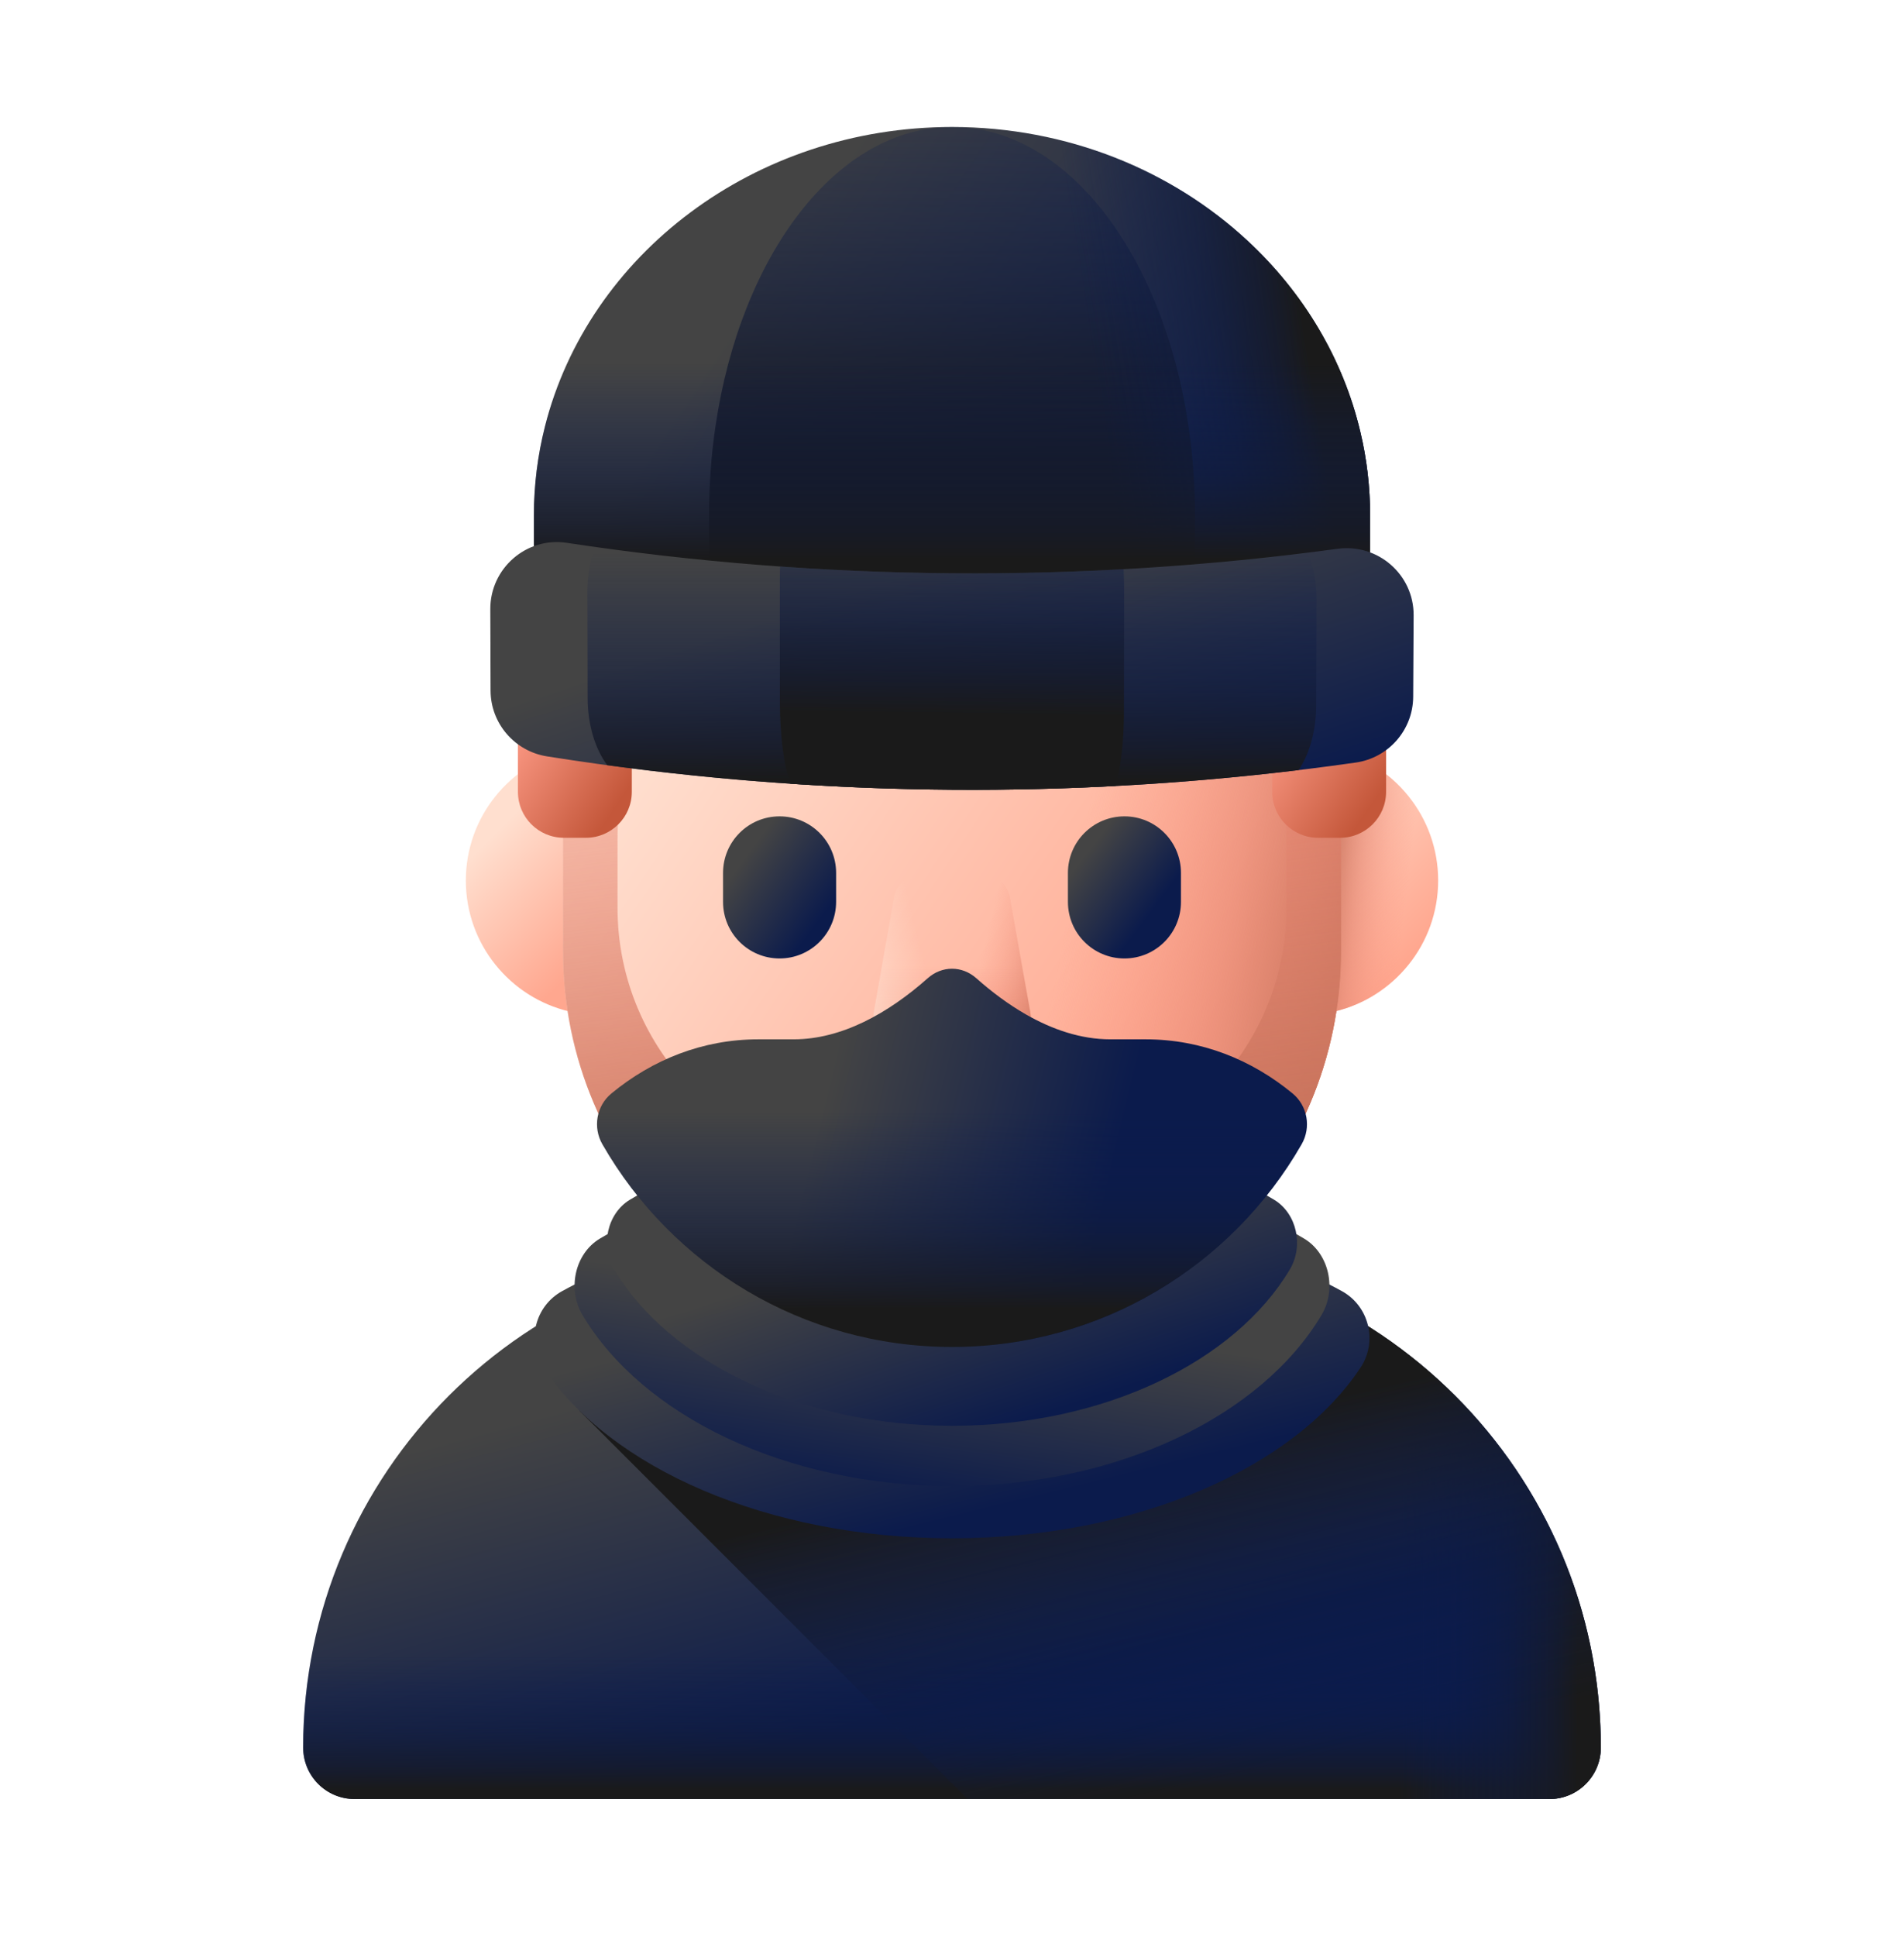
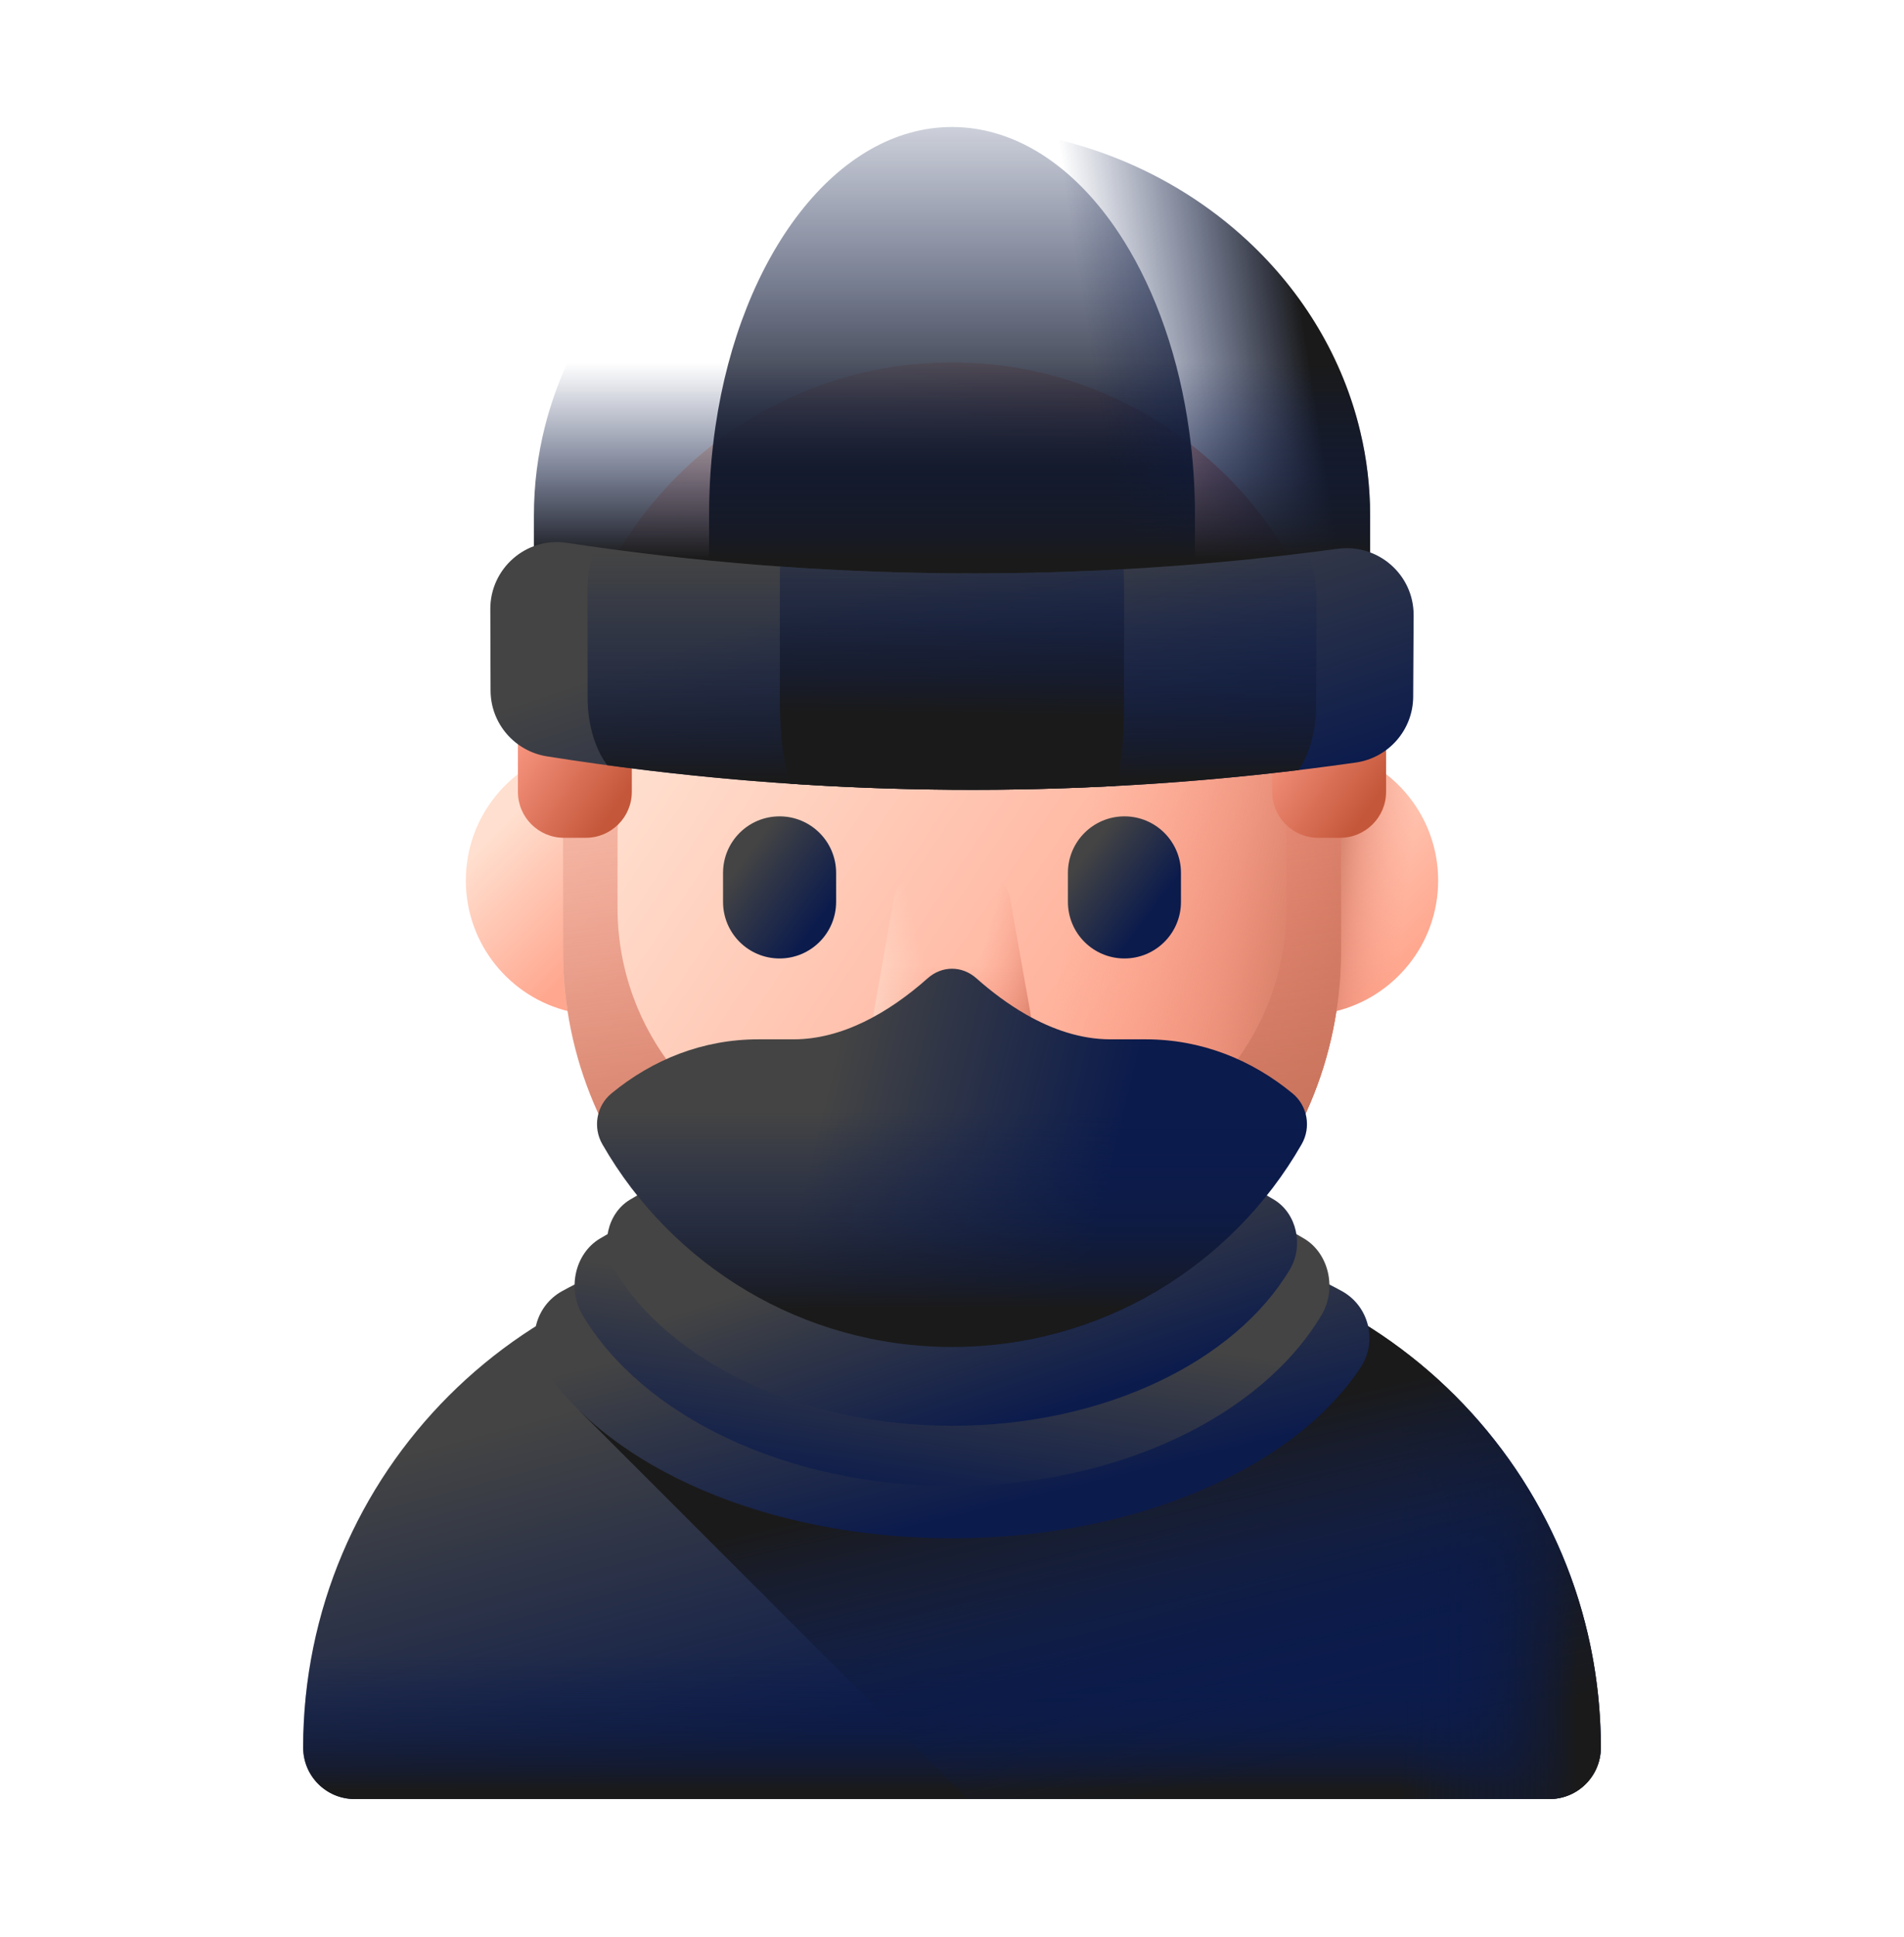
<svg xmlns="http://www.w3.org/2000/svg" width="60" height="61" viewBox="0 0 60 61" fill="none">
  <path d="M48.824 56.663H11.176C10.28 56.663 9.554 55.937 9.554 55.041C9.554 46.386 16.57 39.37 25.224 39.37H34.776C43.43 39.37 50.446 46.386 50.446 55.041C50.446 55.937 49.72 56.663 48.824 56.663Z" fill="url(#paint0_linear_172_128)" />
  <path d="M9.554 55.041C9.554 55.937 10.28 56.663 11.176 56.663H48.824C49.271 56.663 49.678 56.482 49.971 56.188C50.265 55.895 50.446 55.489 50.446 55.041C50.446 52.926 50.026 50.91 49.267 49.069H10.733C9.974 50.91 9.554 52.926 9.554 55.041Z" fill="url(#paint1_linear_172_128)" />
  <path d="M38.882 39.914V56.663H48.824C49.271 56.663 49.678 56.482 49.971 56.188C50.265 55.895 50.446 55.488 50.446 55.041C50.446 47.807 45.544 41.718 38.882 39.914Z" fill="url(#paint2_linear_172_128)" />
  <path d="M50.446 55.041C50.446 46.386 43.43 39.37 34.776 39.37H25.224C24.534 39.37 23.854 39.415 23.187 39.502L18.258 44.431L30.491 56.663H48.824C49.72 56.663 50.446 55.937 50.446 55.041Z" fill="url(#paint3_linear_172_128)" />
  <path d="M42.878 43.068C43.418 42.248 43.143 41.134 42.282 40.663C40.053 39.444 37.495 38.751 34.776 38.751H25.224C22.505 38.751 19.947 39.444 17.718 40.663C16.857 41.134 16.582 42.248 17.123 43.068C19.205 46.226 24.186 48.45 30 48.45C35.814 48.45 40.795 46.226 42.878 43.068Z" fill="url(#paint4_linear_172_128)" />
  <path d="M41.643 41.421C42.131 40.601 41.883 39.487 41.104 39.016C39.089 37.797 36.777 37.104 34.318 37.104H25.682C23.223 37.104 20.911 37.797 18.896 39.016C18.117 39.487 17.869 40.601 18.358 41.421C20.24 44.579 24.744 46.803 30 46.803C35.256 46.803 39.76 44.579 41.643 41.421Z" fill="url(#paint5_linear_172_128)" />
  <path d="M40.644 39.986C41.091 39.237 40.864 38.219 40.152 37.788C38.31 36.673 36.196 36.039 33.947 36.039H26.053C23.804 36.039 21.69 36.673 19.848 37.788C19.136 38.219 18.909 39.237 19.356 39.986C21.077 42.874 25.194 44.907 30 44.907C34.806 44.907 38.923 42.874 40.644 39.986Z" fill="url(#paint6_linear_172_128)" />
  <path d="M14.68 27.732C14.68 25.728 16.071 24.049 17.94 23.608C18.44 23.49 18.917 23.876 18.917 24.39V31.075C18.917 31.588 18.44 31.975 17.94 31.857C16.071 31.416 14.68 29.736 14.68 27.732Z" fill="url(#paint7_linear_172_128)" />
  <path d="M45.32 27.732C45.32 25.728 43.929 24.049 42.059 23.608C41.56 23.49 41.082 23.876 41.082 24.39V31.075C41.082 31.588 41.56 31.975 42.059 31.857C43.929 31.416 45.32 29.736 45.32 27.732Z" fill="url(#paint8_linear_172_128)" />
  <path d="M45.32 27.732C45.32 25.728 43.929 24.049 42.059 23.608C41.56 23.49 41.082 23.876 41.082 24.39V31.075C41.082 31.588 41.56 31.975 42.059 31.857C43.929 31.416 45.32 29.736 45.32 27.732Z" fill="url(#paint9_linear_172_128)" />
  <path d="M30 42.219C23.23 42.219 17.742 36.731 17.742 29.961V23.674C17.742 16.904 23.23 11.416 30 11.416C36.77 11.416 42.258 16.904 42.258 23.674V29.961C42.258 36.731 36.77 42.219 30 42.219Z" fill="url(#paint10_linear_172_128)" />
  <path d="M30 11.416V42.219C36.77 42.219 42.258 36.731 42.258 29.961V23.674C42.258 16.904 36.77 11.416 30 11.416Z" fill="url(#paint11_linear_172_128)" />
  <path d="M30 11.416C23.23 11.416 17.742 16.904 17.742 23.674V29.961C17.742 36.731 23.23 42.219 30 42.219C36.77 42.219 42.258 36.731 42.258 29.961V23.674C42.258 16.904 36.77 11.416 30 11.416ZM40.539 28.589C40.539 33.102 36.881 36.76 32.368 36.76H27.632C23.119 36.76 19.46 33.102 19.46 28.589V26.416C19.46 21.904 23.119 18.245 27.632 18.245H32.368C36.881 18.245 40.539 21.904 40.539 26.416V28.589Z" fill="url(#paint12_linear_172_128)" />
  <path d="M18.463 26.387H17.769C16.969 26.387 16.321 25.739 16.321 24.94V19.788H19.91V24.94C19.91 25.739 19.262 26.387 18.463 26.387Z" fill="url(#paint13_linear_172_128)" />
  <path d="M42.231 26.387H41.537C40.737 26.387 40.09 25.739 40.09 24.94V19.788H43.679V24.94C43.679 25.739 43.031 26.387 42.231 26.387Z" fill="url(#paint14_linear_172_128)" />
  <path d="M18.106 32.938C19.437 38.269 24.257 42.219 30 42.219C35.743 42.219 40.563 38.269 41.894 32.938H18.106Z" fill="url(#paint15_linear_172_128)" />
  <path d="M24.566 30.188C23.582 30.188 22.785 29.391 22.785 28.407V27.493C22.785 26.509 23.582 25.712 24.566 25.712C25.55 25.712 26.348 26.509 26.348 27.493V28.407C26.347 29.391 25.55 30.188 24.566 30.188Z" fill="url(#paint16_linear_172_128)" />
  <path d="M35.434 30.188C34.45 30.188 33.653 29.391 33.653 28.407V27.493C33.653 26.509 34.45 25.712 35.434 25.712C36.418 25.712 37.215 26.509 37.215 27.493V28.407C37.215 29.391 36.418 30.188 35.434 30.188Z" fill="url(#paint17_linear_172_128)" />
  <path d="M30.677 33.987H29.323C28.194 33.987 27.339 32.967 27.537 31.856L28.173 28.279C28.254 27.823 28.651 27.491 29.113 27.491H30.887C31.349 27.491 31.745 27.823 31.826 28.279L32.463 31.856C32.66 32.967 31.806 33.987 30.677 33.987Z" fill="url(#paint18_linear_172_128)" />
  <path d="M30.677 33.987H29.323C28.194 33.987 27.339 32.967 27.537 31.856L28.173 28.279C28.254 27.823 28.651 27.491 29.113 27.491H30.887C31.349 27.491 31.745 27.823 31.826 28.279L32.463 31.856C32.66 32.967 31.806 33.987 30.677 33.987Z" fill="url(#paint19_linear_172_128)" />
  <path d="M29.323 33.987H30.677C31.806 33.987 32.66 32.967 32.463 31.856L31.826 28.279C31.745 27.823 31.349 27.491 30.887 27.491H29.113C28.651 27.491 28.254 27.823 28.173 28.279L27.537 31.856C27.339 32.967 28.194 33.987 29.323 33.987Z" fill="url(#paint20_linear_172_128)" />
  <path d="M36.103 32.735H34.988C34.069 32.735 33.165 32.43 32.32 31.945C31.774 31.631 31.252 31.242 30.767 30.811C30.545 30.615 30.276 30.511 30 30.511C29.723 30.511 29.453 30.616 29.232 30.813C27.993 31.912 26.524 32.735 25.012 32.735H23.897C22.145 32.735 20.562 33.373 19.268 34.439C18.794 34.829 18.677 35.508 18.983 36.04C21.173 39.854 25.286 42.424 30 42.424C34.714 42.424 38.827 39.854 41.017 36.04C41.323 35.508 41.205 34.829 40.732 34.439C39.438 33.373 37.855 32.735 36.103 32.735Z" fill="url(#paint21_linear_172_128)" />
  <path d="M36.103 32.735H34.988C34.069 32.735 33.165 32.43 32.32 31.945C31.774 31.631 31.252 31.242 30.767 30.811C30.545 30.615 30.276 30.511 30 30.511C29.723 30.511 29.453 30.616 29.232 30.813C27.993 31.912 26.524 32.735 25.012 32.735H23.897C22.145 32.735 20.562 33.373 19.268 34.439C18.794 34.829 18.677 35.508 18.983 36.04C21.173 39.854 25.286 42.424 30 42.424C34.714 42.424 38.827 39.854 41.017 36.04C41.323 35.508 41.205 34.829 40.732 34.439C39.438 33.373 37.855 32.735 36.103 32.735Z" fill="url(#paint22_linear_172_128)" />
-   <path d="M43.175 16.234V20.386C34.431 21.498 25.55 21.436 16.825 20.205V16.234C16.825 15.269 16.945 14.331 17.173 13.431C18.538 8.025 23.763 4 30 4C33.638 4 36.932 5.369 39.316 7.584C41.065 9.208 42.324 11.286 42.87 13.612C43.071 14.457 43.175 15.334 43.175 16.234Z" fill="url(#paint23_linear_172_128)" />
  <path d="M37.656 16.234V20.386C32.575 21.498 27.414 21.436 22.344 20.205V16.234C22.344 15.269 22.413 14.331 22.546 13.431C23.339 8.025 26.375 4 30 4C32.114 4 34.028 5.369 35.414 7.584C36.43 9.208 37.162 11.286 37.479 13.612C37.596 14.457 37.656 15.334 37.656 16.234Z" fill="url(#paint24_linear_172_128)" />
  <path d="M39.316 7.584C36.932 5.369 33.638 4 30 4C30 4 29.999 4 29.999 4V21.174C34.401 21.204 38.805 20.942 43.175 20.386V16.234C43.175 15.334 43.071 14.456 42.87 13.612C42.324 11.286 41.065 9.208 39.316 7.584Z" fill="url(#paint25_linear_172_128)" />
  <path d="M17.173 13.431C16.945 14.331 16.825 15.269 16.825 16.234V20.205C25.55 21.436 34.431 21.498 43.175 20.386V16.234C43.175 15.334 43.071 14.457 42.87 13.612C42.538 12.198 41.941 10.876 41.132 9.691H18.866C18.092 10.825 17.513 12.085 17.173 13.431Z" fill="url(#paint26_linear_172_128)" />
  <path d="M44.533 21.948C44.539 21.161 44.543 20.226 44.547 19.377C44.552 18.095 43.42 17.113 42.15 17.285C34.089 18.377 25.903 18.313 17.86 17.097C16.589 16.904 15.448 17.898 15.451 19.183C15.453 20.035 15.456 20.969 15.459 21.753C15.463 22.787 16.218 23.662 17.24 23.823C25.672 25.158 34.268 25.224 42.721 24.018C43.755 23.871 44.526 22.992 44.533 21.948Z" fill="url(#paint27_linear_172_128)" />
  <path d="M40.922 24.255C41.26 23.756 41.472 23.036 41.475 22.24C41.48 21.217 41.483 20.002 41.486 18.898C41.487 18.344 41.389 17.833 41.22 17.405C33.757 18.332 26.197 18.272 18.75 17.226C18.599 17.639 18.511 18.124 18.512 18.647C18.513 19.753 18.515 20.968 18.518 21.986C18.52 22.834 18.759 23.599 19.137 24.101C26.36 25.079 33.685 25.131 40.922 24.255Z" fill="url(#paint28_linear_172_128)" />
  <path d="M35.16 24.755C35.318 24.179 35.417 23.35 35.419 22.436C35.421 21.254 35.422 19.851 35.423 18.577C35.424 18.353 35.418 18.136 35.407 17.927C31.801 18.127 28.184 18.099 24.582 17.842C24.577 17.988 24.574 18.136 24.574 18.287C24.575 19.564 24.576 20.967 24.577 22.143C24.578 23.179 24.704 24.108 24.901 24.684C28.316 24.913 31.742 24.936 35.16 24.755Z" fill="url(#paint29_linear_172_128)" />
  <defs>
    <linearGradient id="paint0_linear_172_128" x1="26.777" y1="41.99" x2="29.856" y2="53.576" gradientUnits="userSpaceOnUse">
      <stop stop-color="#444444" />
      <stop offset="1" stop-color="#0B1B4C" />
    </linearGradient>
    <linearGradient id="paint1_linear_172_128" x1="30" y1="52.149" x2="30" y2="56.401" gradientUnits="userSpaceOnUse">
      <stop stop-color="#0B1B4C" stop-opacity="0" />
      <stop offset="0.281" stop-color="#0C1B48" stop-opacity="0.281" />
      <stop offset="0.566" stop-color="#101B3C" stop-opacity="0.566" />
      <stop offset="0.853" stop-color="#161A28" stop-opacity="0.853" />
      <stop offset="1" stop-color="#1A1A1A" />
    </linearGradient>
    <linearGradient id="paint2_linear_172_128" x1="44.108" y1="48.288" x2="49.711" y2="48.288" gradientUnits="userSpaceOnUse">
      <stop stop-color="#0B1B4C" stop-opacity="0" />
      <stop offset="0.281" stop-color="#0C1B48" stop-opacity="0.281" />
      <stop offset="0.566" stop-color="#101B3C" stop-opacity="0.566" />
      <stop offset="0.853" stop-color="#161A28" stop-opacity="0.853" />
      <stop offset="1" stop-color="#1A1A1A" />
    </linearGradient>
    <linearGradient id="paint3_linear_172_128" x1="36.16" y1="56.67" x2="33.678" y2="45.912" gradientUnits="userSpaceOnUse">
      <stop stop-color="#0B1B4C" stop-opacity="0" />
      <stop offset="0.281" stop-color="#0C1B48" stop-opacity="0.281" />
      <stop offset="0.566" stop-color="#101B3C" stop-opacity="0.566" />
      <stop offset="0.853" stop-color="#161A28" stop-opacity="0.853" />
      <stop offset="1" stop-color="#1A1A1A" />
    </linearGradient>
    <linearGradient id="paint4_linear_172_128" x1="29.554" y1="40.321" x2="31.314" y2="47.507" gradientUnits="userSpaceOnUse">
      <stop stop-color="#444444" />
      <stop offset="1" stop-color="#0B1B4C" />
    </linearGradient>
    <linearGradient id="paint5_linear_172_128" x1="29.882" y1="41.313" x2="29.002" y2="47.398" gradientUnits="userSpaceOnUse">
      <stop stop-color="#444444" />
      <stop offset="1" stop-color="#0B1B4C" />
    </linearGradient>
    <linearGradient id="paint6_linear_172_128" x1="29.816" y1="38.575" x2="31.869" y2="44.88" gradientUnits="userSpaceOnUse">
      <stop stop-color="#444444" />
      <stop offset="1" stop-color="#0B1B4C" />
    </linearGradient>
    <linearGradient id="paint7_linear_172_128" x1="15.927" y1="25.9" x2="19.335" y2="29.309" gradientUnits="userSpaceOnUse">
      <stop stop-color="#FFDFCF" />
      <stop offset="1" stop-color="#FFA78F" />
    </linearGradient>
    <linearGradient id="paint8_linear_172_128" x1="39.761" y1="25.253" x2="44.531" y2="30.022" gradientUnits="userSpaceOnUse">
      <stop stop-color="#FFDFCF" />
      <stop offset="1" stop-color="#FFA78F" />
    </linearGradient>
    <linearGradient id="paint9_linear_172_128" x1="44.361" y1="28.019" x2="41.682" y2="27.71" gradientUnits="userSpaceOnUse">
      <stop stop-color="#F89580" stop-opacity="0" />
      <stop offset="0.262" stop-color="#F3917C" stop-opacity="0.263" />
      <stop offset="0.581" stop-color="#E48671" stop-opacity="0.583" />
      <stop offset="0.928" stop-color="#CB755E" stop-opacity="0.931" />
      <stop offset="0.997" stop-color="#C5715A" />
    </linearGradient>
    <linearGradient id="paint10_linear_172_128" x1="21.77" y1="21.285" x2="38.122" y2="32.278" gradientUnits="userSpaceOnUse">
      <stop stop-color="#FFDFCF" />
      <stop offset="1" stop-color="#FFA78F" />
    </linearGradient>
    <linearGradient id="paint11_linear_172_128" x1="33.913" y1="27.471" x2="42.321" y2="29.133" gradientUnits="userSpaceOnUse">
      <stop stop-color="#F89580" stop-opacity="0" />
      <stop offset="0.262" stop-color="#F3917C" stop-opacity="0.263" />
      <stop offset="0.581" stop-color="#E48671" stop-opacity="0.583" />
      <stop offset="0.928" stop-color="#CB755E" stop-opacity="0.931" />
      <stop offset="0.997" stop-color="#C5715A" />
    </linearGradient>
    <linearGradient id="paint12_linear_172_128" x1="28.239" y1="12.268" x2="31.319" y2="37.711" gradientUnits="userSpaceOnUse">
      <stop stop-color="#F89580" stop-opacity="0" />
      <stop offset="0.262" stop-color="#F3917C" stop-opacity="0.263" />
      <stop offset="0.581" stop-color="#E48671" stop-opacity="0.583" />
      <stop offset="0.928" stop-color="#CB755E" stop-opacity="0.931" />
      <stop offset="0.997" stop-color="#C5715A" />
    </linearGradient>
    <linearGradient id="paint13_linear_172_128" x1="17.167" y1="22.106" x2="20.242" y2="24.188" gradientUnits="userSpaceOnUse">
      <stop stop-color="#F89580" />
      <stop offset="1" stop-color="#C4573A" />
    </linearGradient>
    <linearGradient id="paint14_linear_172_128" x1="40.935" y1="22.106" x2="44.01" y2="24.188" gradientUnits="userSpaceOnUse">
      <stop stop-color="#F89580" />
      <stop offset="1" stop-color="#C4573A" />
    </linearGradient>
    <linearGradient id="paint15_linear_172_128" x1="30" y1="36.702" x2="30" y2="42.516" gradientUnits="userSpaceOnUse">
      <stop stop-color="#F89580" stop-opacity="0" />
      <stop offset="0.262" stop-color="#F3917C" stop-opacity="0.263" />
      <stop offset="0.581" stop-color="#E48671" stop-opacity="0.583" />
      <stop offset="0.928" stop-color="#CB755E" stop-opacity="0.931" />
      <stop offset="0.997" stop-color="#C5715A" />
    </linearGradient>
    <linearGradient id="paint16_linear_172_128" x1="23.404" y1="27.095" x2="25.878" y2="28.916" gradientUnits="userSpaceOnUse">
      <stop stop-color="#444444" />
      <stop offset="1" stop-color="#0B1B4C" />
    </linearGradient>
    <linearGradient id="paint17_linear_172_128" x1="34.151" y1="26.988" x2="36.35" y2="28.637" gradientUnits="userSpaceOnUse">
      <stop stop-color="#444444" />
      <stop offset="1" stop-color="#0B1B4C" />
    </linearGradient>
    <linearGradient id="paint18_linear_172_128" x1="30" y1="30.397" x2="30" y2="34.657" gradientUnits="userSpaceOnUse">
      <stop stop-color="#F89580" stop-opacity="0" />
      <stop offset="0.262" stop-color="#F1907B" stop-opacity="0.262" />
      <stop offset="0.636" stop-color="#DE826C" stop-opacity="0.638" />
      <stop offset="0.997" stop-color="#C5715A" />
    </linearGradient>
    <linearGradient id="paint19_linear_172_128" x1="30.735" y1="30.906" x2="33.249" y2="31.517" gradientUnits="userSpaceOnUse">
      <stop stop-color="#F89580" stop-opacity="0" />
      <stop offset="0.262" stop-color="#F1907B" stop-opacity="0.262" />
      <stop offset="0.636" stop-color="#DE826C" stop-opacity="0.638" />
      <stop offset="0.997" stop-color="#C5715A" />
    </linearGradient>
    <linearGradient id="paint20_linear_172_128" x1="29.265" y1="30.906" x2="26.751" y2="31.517" gradientUnits="userSpaceOnUse">
      <stop stop-color="#FFDDCD" stop-opacity="0" />
      <stop offset="0.997" stop-color="#FFDDCD" />
    </linearGradient>
    <linearGradient id="paint21_linear_172_128" x1="25.709" y1="35.602" x2="34.85" y2="37.801" gradientUnits="userSpaceOnUse">
      <stop stop-color="#444444" />
      <stop offset="1" stop-color="#0B1B4C" />
    </linearGradient>
    <linearGradient id="paint22_linear_172_128" x1="30" y1="35.007" x2="30" y2="41.222" gradientUnits="userSpaceOnUse">
      <stop stop-color="#0B1B4C" stop-opacity="0" />
      <stop offset="0.281" stop-color="#0C1B48" stop-opacity="0.281" />
      <stop offset="0.566" stop-color="#101B3C" stop-opacity="0.566" />
      <stop offset="0.853" stop-color="#161A28" stop-opacity="0.853" />
      <stop offset="1" stop-color="#1A1A1A" />
    </linearGradient>
    <linearGradient id="paint23_linear_172_128" x1="23" y1="10.39" x2="38.252" y2="20.644" gradientUnits="userSpaceOnUse">
      <stop stop-color="#444444" />
      <stop offset="1" stop-color="#0B1B4C" />
    </linearGradient>
    <linearGradient id="paint24_linear_172_128" x1="30" y1="1.191" x2="30" y2="14.829" gradientUnits="userSpaceOnUse">
      <stop stop-color="#0B1B4C" stop-opacity="0" />
      <stop offset="0.281" stop-color="#0C1B48" stop-opacity="0.281" />
      <stop offset="0.566" stop-color="#101B3C" stop-opacity="0.566" />
      <stop offset="0.853" stop-color="#161A28" stop-opacity="0.853" />
      <stop offset="1" stop-color="#1A1A1A" />
    </linearGradient>
    <linearGradient id="paint25_linear_172_128" x1="34.58" y1="12.501" x2="41.277" y2="11.474" gradientUnits="userSpaceOnUse">
      <stop stop-color="#0B1B4C" stop-opacity="0" />
      <stop offset="0.281" stop-color="#0C1B48" stop-opacity="0.281" />
      <stop offset="0.566" stop-color="#101B3C" stop-opacity="0.566" />
      <stop offset="0.853" stop-color="#161A28" stop-opacity="0.853" />
      <stop offset="1" stop-color="#1A1A1A" />
    </linearGradient>
    <linearGradient id="paint26_linear_172_128" x1="30" y1="11.445" x2="30" y2="17.605" gradientUnits="userSpaceOnUse">
      <stop stop-color="#0B1B4C" stop-opacity="0" />
      <stop offset="0.281" stop-color="#0C1B48" stop-opacity="0.281" />
      <stop offset="0.566" stop-color="#101B3C" stop-opacity="0.566" />
      <stop offset="0.853" stop-color="#161A28" stop-opacity="0.853" />
      <stop offset="1" stop-color="#1A1A1A" />
    </linearGradient>
    <linearGradient id="paint27_linear_172_128" x1="29.118" y1="17.873" x2="32.306" y2="27.541" gradientUnits="userSpaceOnUse">
      <stop stop-color="#444444" />
      <stop offset="1" stop-color="#0B1B4C" />
    </linearGradient>
    <linearGradient id="paint28_linear_172_128" x1="29.999" y1="17.409" x2="29.999" y2="24.563" gradientUnits="userSpaceOnUse">
      <stop stop-color="#0B1B4C" stop-opacity="0" />
      <stop offset="0.281" stop-color="#0C1B48" stop-opacity="0.281" />
      <stop offset="0.566" stop-color="#101B3C" stop-opacity="0.566" />
      <stop offset="0.853" stop-color="#161A28" stop-opacity="0.853" />
      <stop offset="1" stop-color="#1A1A1A" />
    </linearGradient>
    <linearGradient id="paint29_linear_172_128" x1="30.066" y1="15.023" x2="29.968" y2="22.502" gradientUnits="userSpaceOnUse">
      <stop stop-color="#0B1B4C" stop-opacity="0" />
      <stop offset="0.281" stop-color="#0C1B48" stop-opacity="0.281" />
      <stop offset="0.566" stop-color="#101B3C" stop-opacity="0.566" />
      <stop offset="0.853" stop-color="#161A28" stop-opacity="0.853" />
      <stop offset="1" stop-color="#1A1A1A" />
    </linearGradient>
  </defs>
</svg>